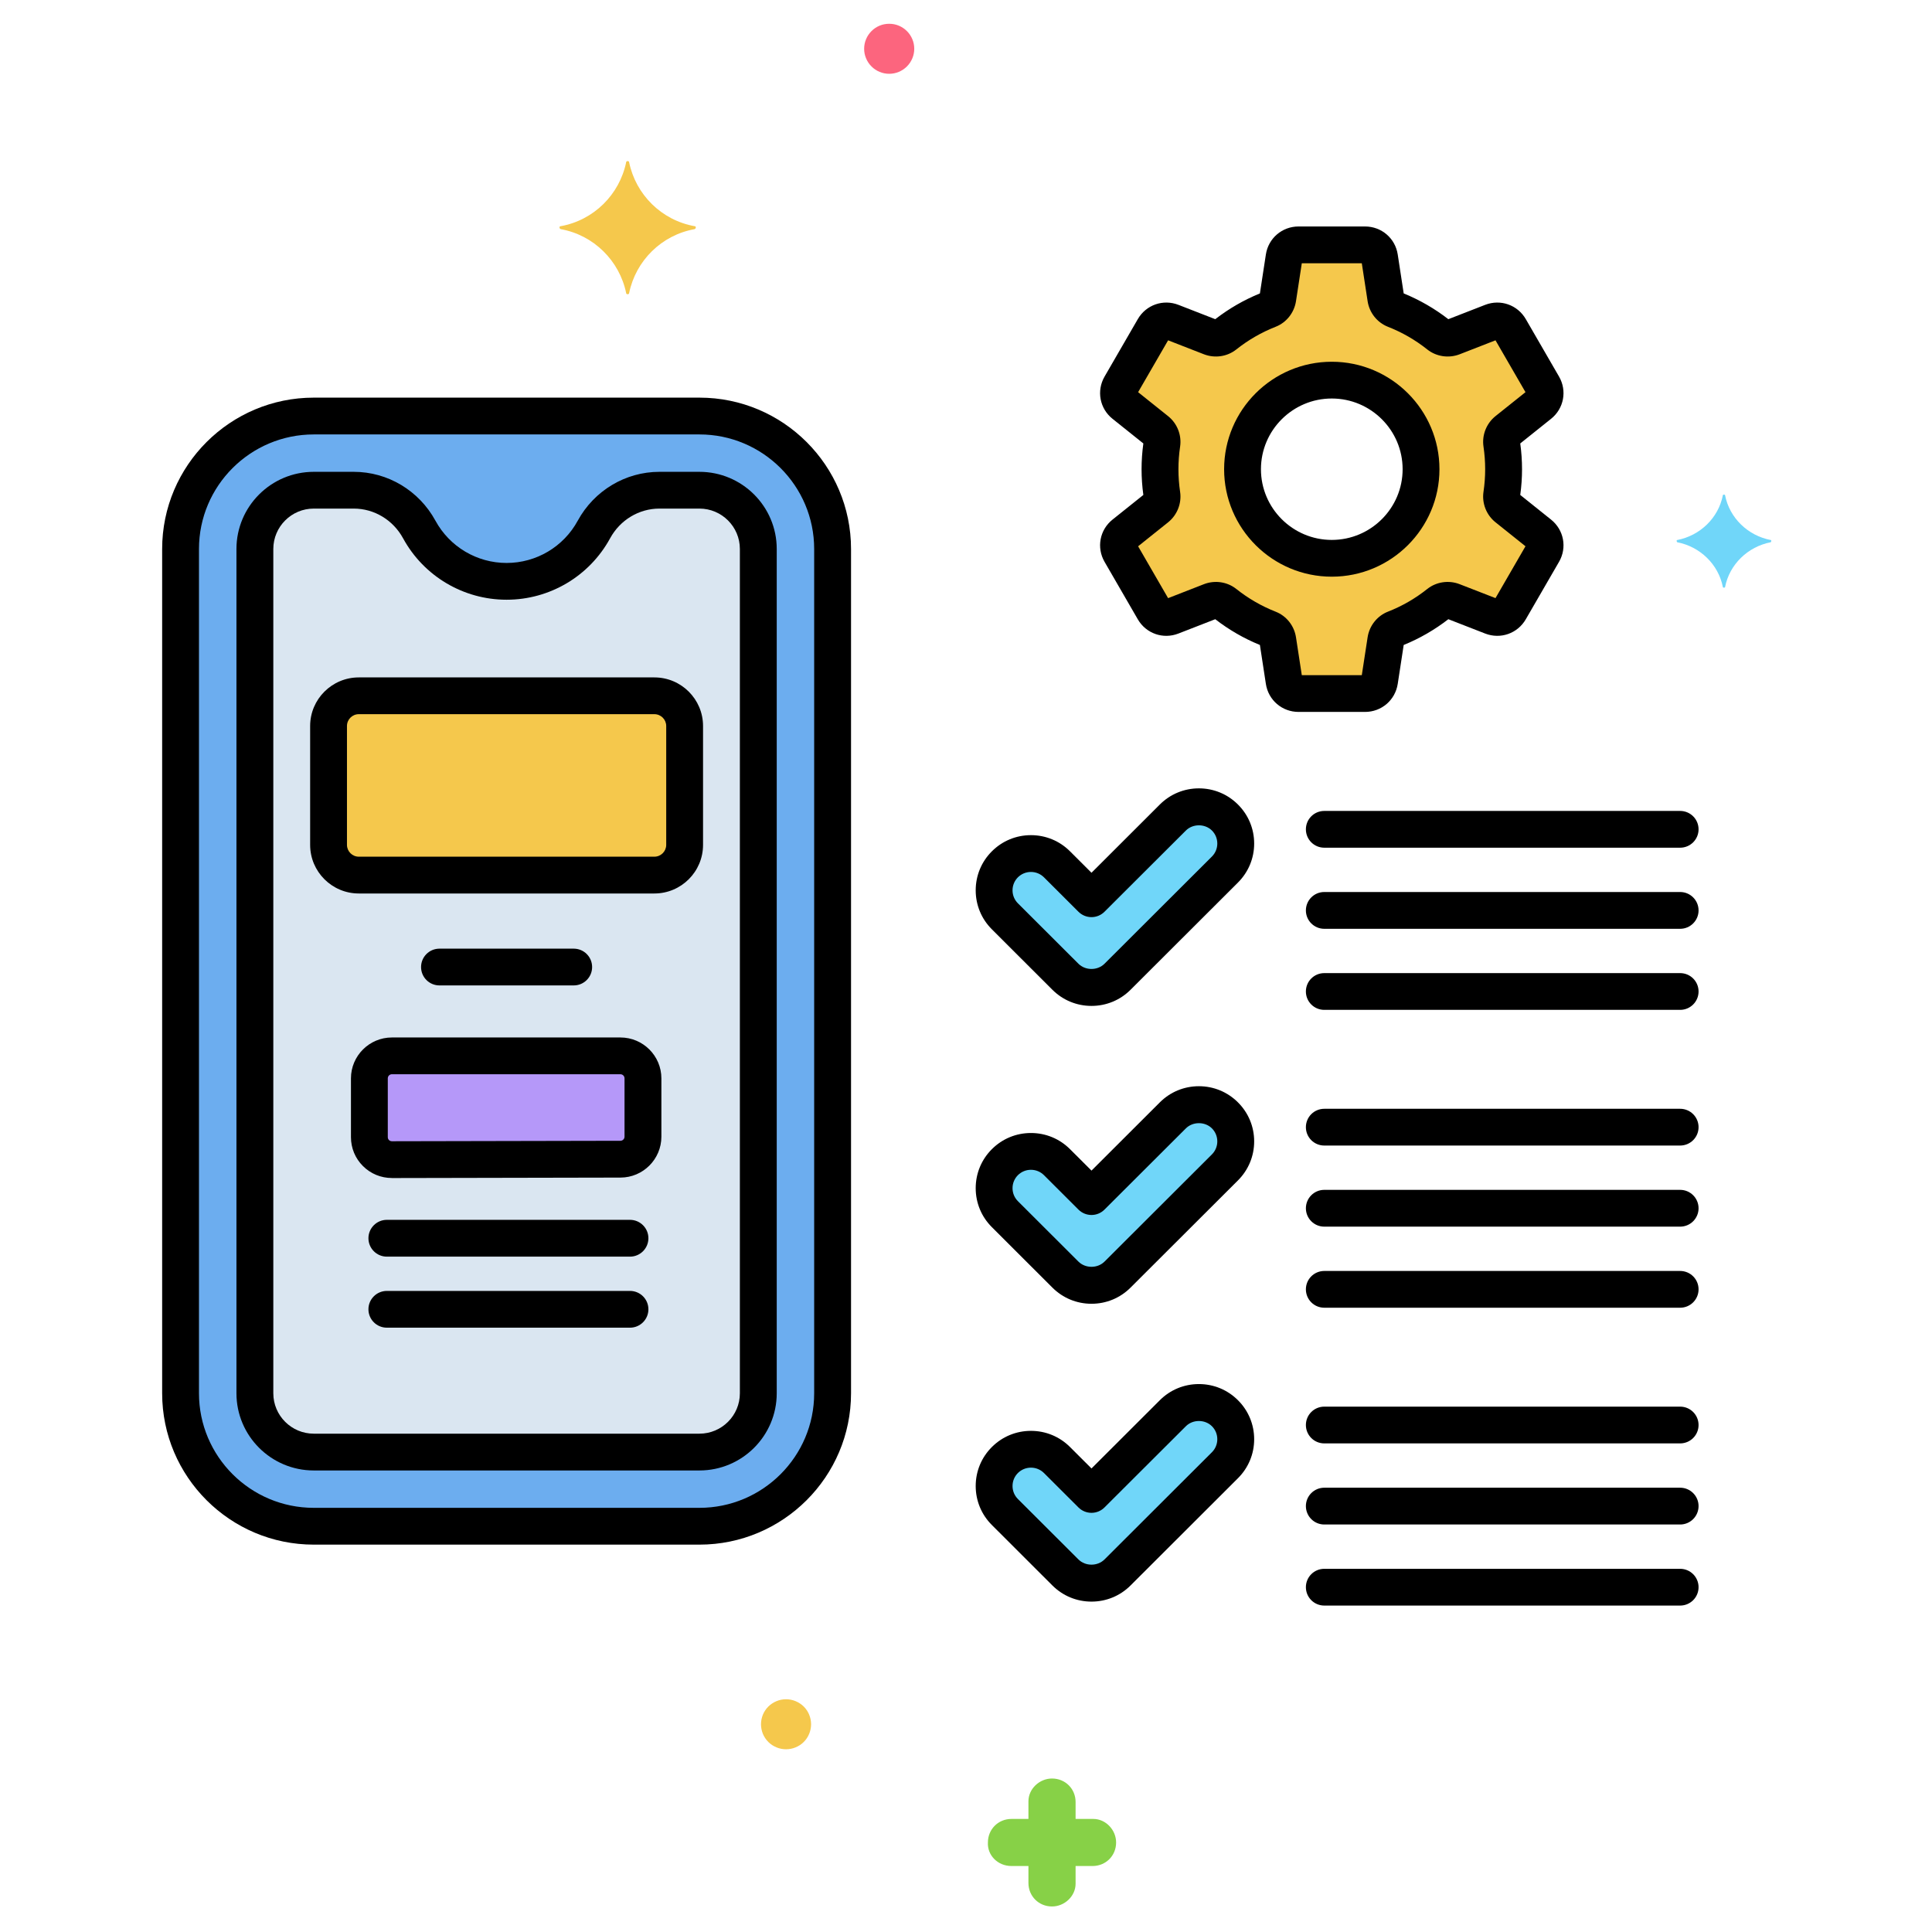
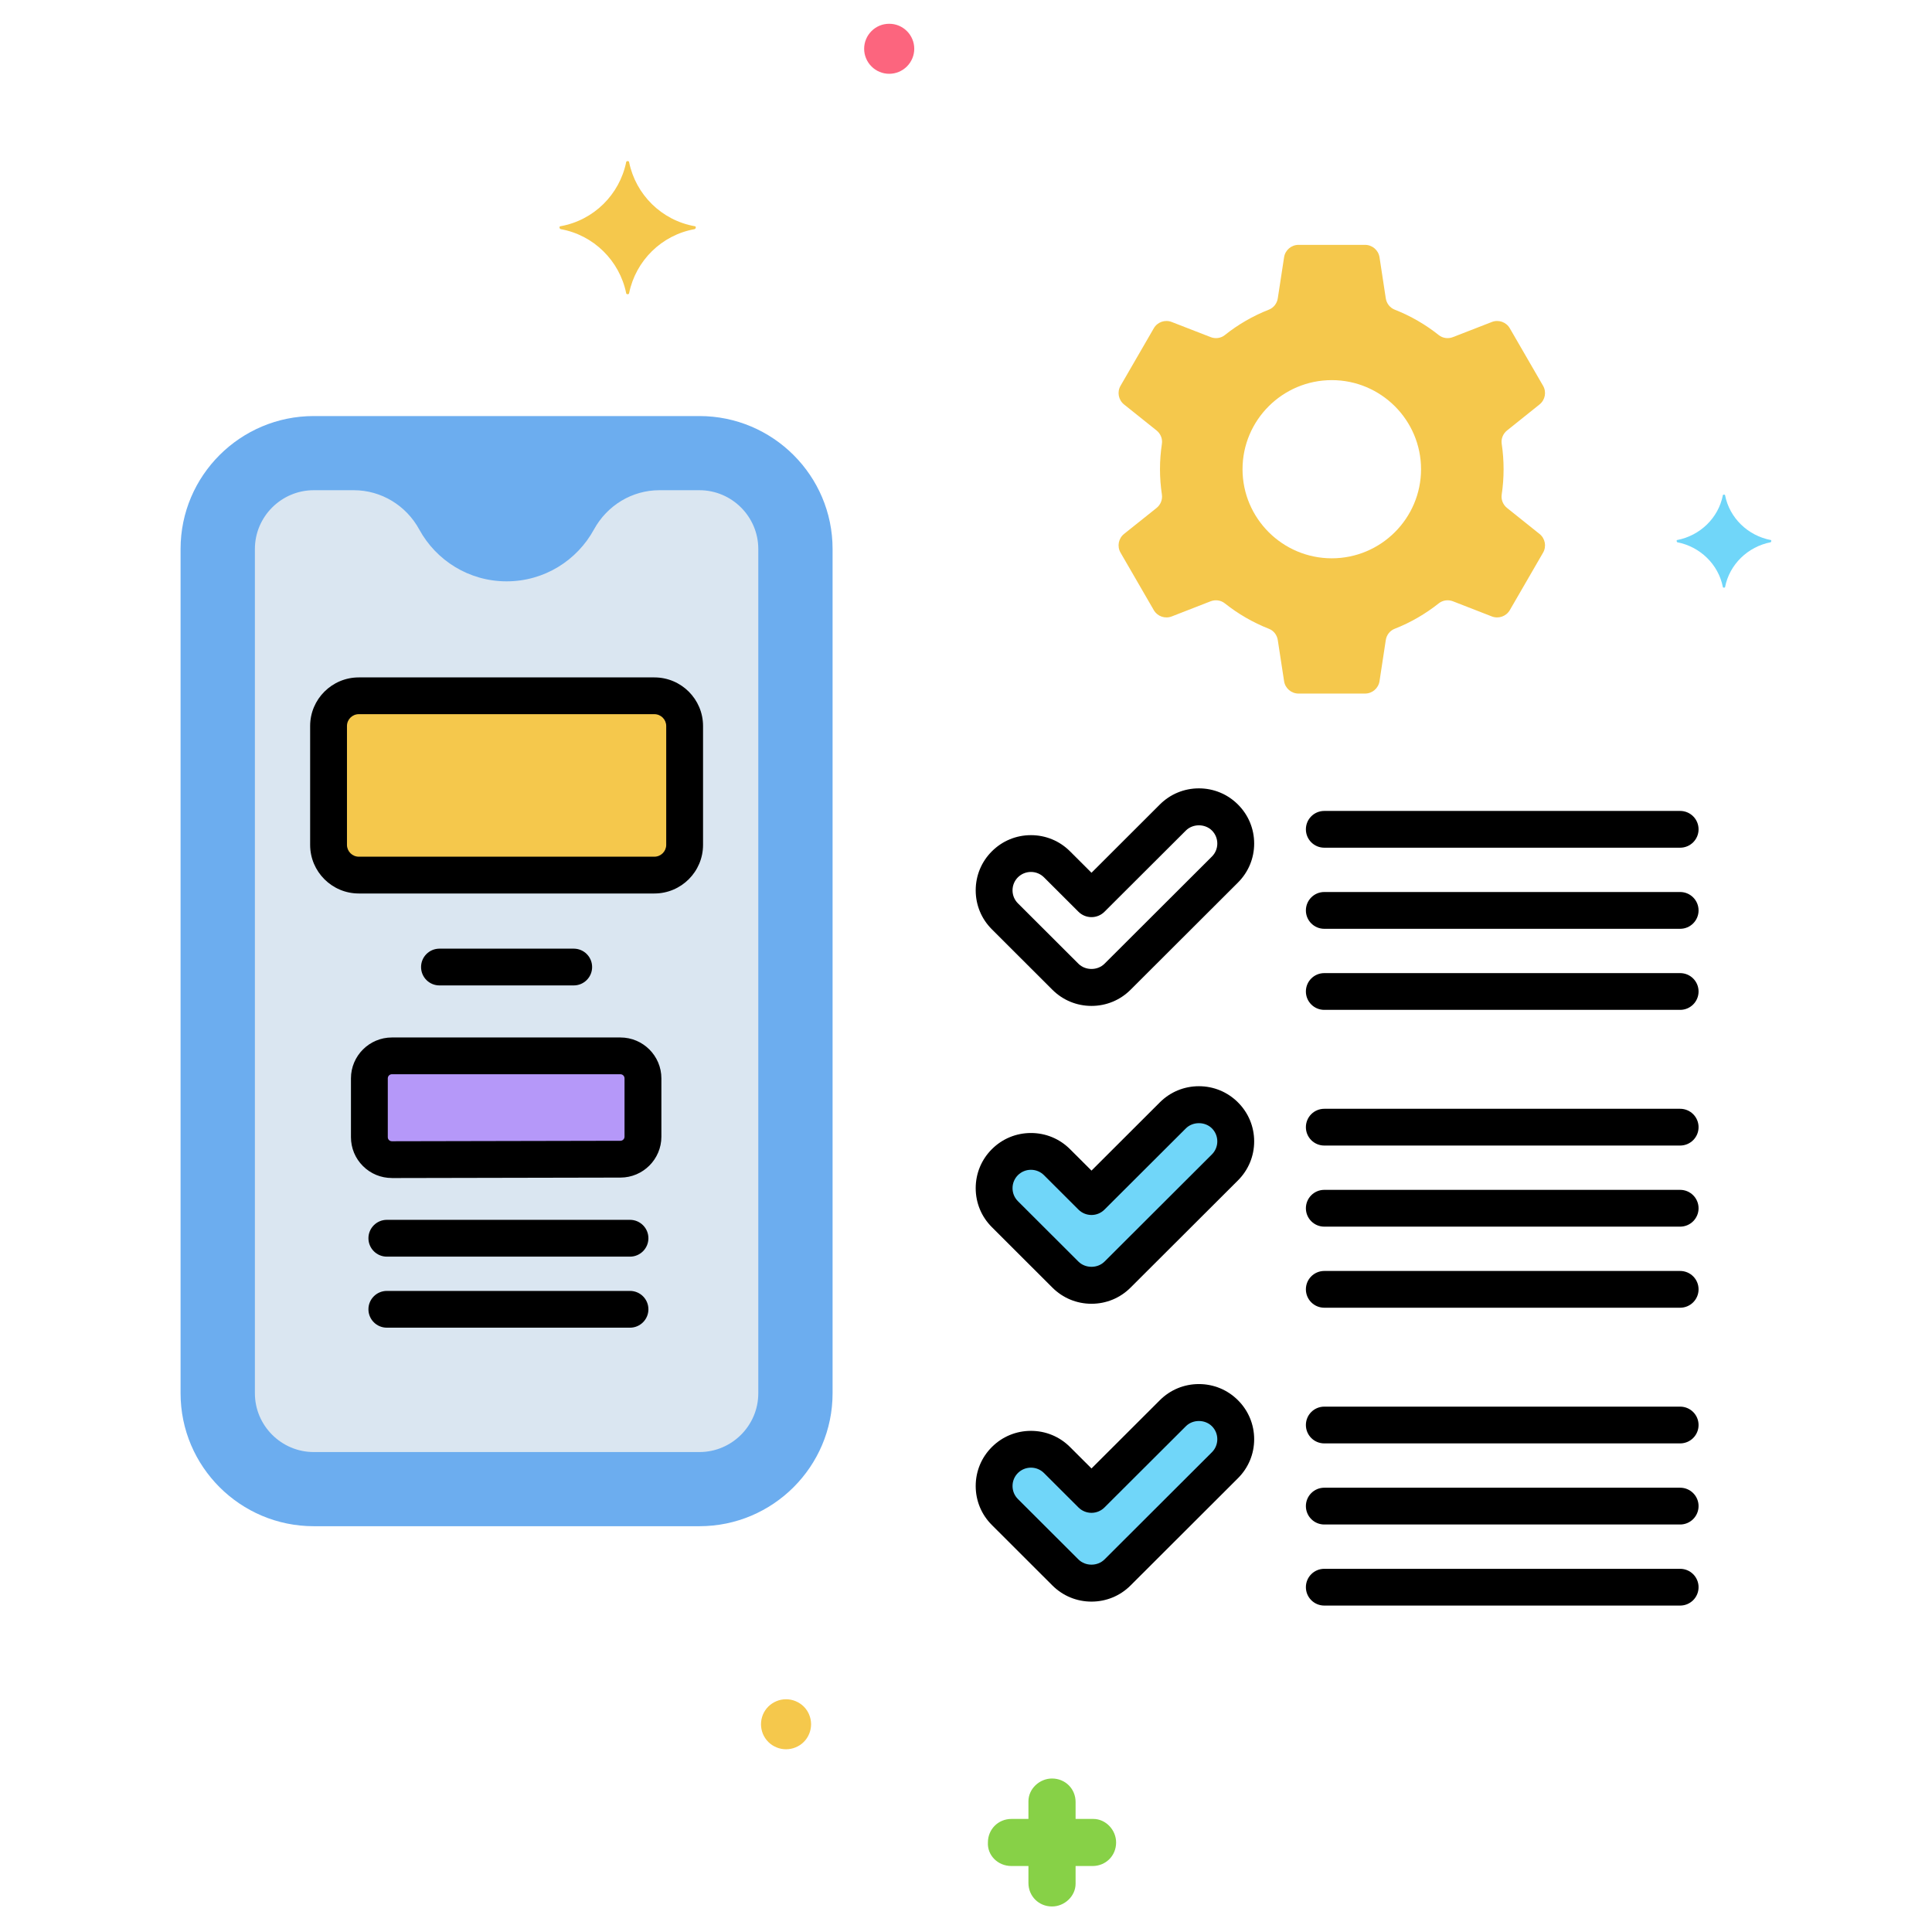
<svg xmlns="http://www.w3.org/2000/svg" width="300" zoomAndPan="magnify" viewBox="0 0 224.88 225" height="300" preserveAspectRatio="xMidYMid meet" version="1.0">
  <defs>
    <clipPath id="5058195ed4">
      <path d="M 195 57 L 206.227 57 L 206.227 69 L 195 69 Z M 195 57 " clip-rule="nonzero" />
    </clipPath>
    <clipPath id="540a124797">
      <path d="M 114 207 L 130 207 L 130 222.215 L 114 222.215 Z M 114 207 " clip-rule="nonzero" />
    </clipPath>
    <clipPath id="985f49c253">
      <path d="M 100 2.582 L 107 2.582 L 107 9 L 100 9 Z M 100 2.582 " clip-rule="nonzero" />
    </clipPath>
    <clipPath id="b929ce54ed">
      <path d="M 18.824 46 L 100 46 L 100 180 L 18.824 180 Z M 18.824 46 " clip-rule="nonzero" />
    </clipPath>
  </defs>
  <path fill="#6cadef" d="M 81.395 48.453 L 36.48 48.453 C 27.926 48.453 20.969 55.395 20.969 63.934 L 20.969 162.262 C 20.969 170.801 27.926 177.742 36.48 177.742 L 81.395 177.742 C 89.945 177.742 96.902 170.801 96.902 162.262 L 96.902 63.934 C 96.906 55.398 89.945 48.453 81.395 48.453 Z M 81.395 48.453 " fill-opacity="1" fill-rule="nonzero" />
  <path fill="#dae6f1" d="M 88.25 63.934 C 88.25 60.168 85.168 57.09 81.395 57.09 L 76.734 57.09 C 73.539 57.09 70.637 58.867 69.109 61.668 C 67.145 65.262 63.332 67.703 58.938 67.703 C 54.547 67.703 50.73 65.262 48.77 61.668 C 47.242 58.867 44.34 57.09 41.141 57.09 L 36.48 57.09 C 32.707 57.09 29.625 60.168 29.625 63.934 C 29.625 70.207 29.625 156.152 29.625 162.262 C 29.625 166.027 32.711 169.105 36.48 169.105 L 81.395 169.105 C 85.168 169.105 88.25 166.027 88.25 162.262 Z M 88.25 63.934 " fill-opacity="1" fill-rule="nonzero" />
  <path fill="#f5c84c" d="M 179.23 62.18 L 175.449 59.156 C 174.98 58.781 174.738 58.188 174.828 57.594 C 174.973 56.633 175.047 55.648 175.047 54.645 C 175.047 53.641 174.973 52.656 174.828 51.691 C 174.738 51.102 174.98 50.508 175.449 50.133 L 179.23 47.105 C 179.891 46.578 180.066 45.652 179.645 44.926 L 175.773 38.234 C 175.352 37.504 174.461 37.191 173.676 37.5 L 169.152 39.258 C 168.598 39.477 167.961 39.395 167.496 39.023 C 165.953 37.793 164.227 36.793 162.359 36.059 C 161.805 35.84 161.418 35.332 161.328 34.746 L 160.598 29.961 C 160.469 29.129 159.754 28.516 158.91 28.516 L 151.168 28.516 C 150.328 28.516 149.609 29.129 149.484 29.961 L 148.75 34.746 C 148.66 35.332 148.273 35.84 147.719 36.059 C 145.855 36.789 144.125 37.793 142.582 39.023 C 142.117 39.395 141.48 39.477 140.926 39.258 L 136.402 37.5 C 135.617 37.191 134.727 37.504 134.309 38.234 L 130.438 44.926 C 130.016 45.652 130.191 46.578 130.848 47.105 L 134.633 50.133 C 135.102 50.508 135.344 51.102 135.254 51.691 C 135.109 52.656 135.031 53.641 135.031 54.645 C 135.031 55.648 135.109 56.633 135.254 57.594 C 135.34 58.188 135.102 58.781 134.633 59.156 L 130.848 62.18 C 130.191 62.707 130.016 63.633 130.438 64.363 L 134.309 71.055 C 134.727 71.781 135.617 72.094 136.402 71.789 L 140.926 70.027 C 141.48 69.812 142.117 69.895 142.582 70.266 C 144.125 71.492 145.855 72.496 147.719 73.23 C 148.273 73.445 148.66 73.953 148.75 74.543 L 149.484 79.328 C 149.609 80.16 150.328 80.773 151.168 80.773 L 158.91 80.773 C 159.754 80.773 160.469 80.16 160.598 79.328 L 161.328 74.543 C 161.418 73.953 161.805 73.445 162.359 73.23 C 164.227 72.496 165.953 71.492 167.496 70.266 C 167.961 69.895 168.598 69.812 169.152 70.027 L 173.676 71.789 C 174.461 72.094 175.352 71.781 175.773 71.055 L 179.645 64.363 C 180.066 63.633 179.891 62.707 179.23 62.18 Z M 155.039 65.02 C 149.309 65.02 144.645 60.363 144.645 54.645 C 144.645 48.926 149.309 44.27 155.039 44.27 C 160.77 44.27 165.434 48.926 165.434 54.645 C 165.434 60.363 160.77 65.02 155.039 65.02 Z M 155.039 65.02 " fill-opacity="1" fill-rule="nonzero" />
-   <path fill="#70d6f9" d="M 115.715 103.688 C 115.715 102.59 116.133 101.492 116.969 100.66 C 118.645 98.984 121.363 98.984 123.035 100.66 L 127.051 104.668 L 136.527 95.207 C 138.203 93.535 140.922 93.535 142.598 95.207 C 144.27 96.879 144.27 99.594 142.598 101.262 L 130.086 113.75 C 129.281 114.555 128.191 115.004 127.051 115.004 C 125.914 115.004 124.82 114.555 124.016 113.75 L 116.969 106.715 C 116.133 105.879 115.715 104.781 115.715 103.688 Z M 115.715 103.688 " fill-opacity="1" fill-rule="nonzero" />
  <path fill="#70d6f9" d="M 115.715 138.375 C 115.715 137.277 116.133 136.18 116.969 135.348 C 118.645 133.672 121.363 133.672 123.035 135.348 L 127.051 139.355 L 136.527 129.895 C 138.203 128.223 140.922 128.223 142.598 129.895 C 144.27 131.566 144.27 134.281 142.598 135.949 L 130.086 148.438 C 129.281 149.242 128.191 149.691 127.051 149.691 C 125.914 149.691 124.82 149.242 124.016 148.438 L 116.969 141.402 C 116.133 140.566 115.715 139.469 115.715 138.375 Z M 115.715 138.375 " fill-opacity="1" fill-rule="nonzero" />
  <path fill="#70d6f9" d="M 115.715 173.062 C 115.715 171.965 116.133 170.867 116.969 170.035 C 118.645 168.359 121.363 168.359 123.035 170.035 L 127.051 174.043 L 136.527 164.582 C 138.203 162.91 140.922 162.91 142.598 164.582 C 144.27 166.254 144.27 168.969 142.598 170.637 L 130.086 183.125 C 129.281 183.93 128.191 184.379 127.051 184.379 C 125.914 184.379 124.82 183.93 124.016 183.125 L 116.969 176.09 C 116.133 175.254 115.715 174.156 115.715 173.062 Z M 115.715 173.062 " fill-opacity="1" fill-rule="nonzero" />
  <path fill="#b598f9" d="M 72.191 122.965 L 45.582 122.965 C 44.133 122.965 42.957 124.137 42.957 125.586 L 42.957 132.43 C 42.957 133.879 44.137 135.055 45.586 135.051 L 72.195 135 C 73.645 134.996 74.816 133.824 74.816 132.379 L 74.816 125.586 C 74.816 124.137 73.641 122.965 72.191 122.965 Z M 72.191 122.965 " fill-opacity="1" fill-rule="nonzero" />
  <path fill="#f5c84c" d="M 38.203 84.547 L 38.203 98.395 C 38.203 100.34 39.781 101.914 41.727 101.914 L 76.148 101.914 C 78.094 101.914 79.672 100.34 79.672 98.395 L 79.672 84.547 C 79.672 82.605 78.094 81.031 76.148 81.031 L 41.727 81.031 C 39.781 81.031 38.203 82.605 38.203 84.547 Z M 38.203 84.547 " fill-opacity="1" fill-rule="nonzero" />
  <g clip-path="url(#5058195ed4)">
    <path fill="#70d6f9" d="M 206.16 62.891 C 203.5 62.379 201.355 60.324 200.84 57.668 C 200.84 57.582 200.586 57.582 200.586 57.668 C 200.07 60.324 197.926 62.379 195.266 62.891 C 195.18 62.891 195.18 63.062 195.266 63.148 C 197.926 63.664 200.07 65.719 200.586 68.375 C 200.586 68.461 200.84 68.461 200.84 68.375 C 201.355 65.719 203.5 63.664 206.16 63.148 C 206.246 63.062 206.246 62.891 206.16 62.891 Z M 206.16 62.891 " fill-opacity="1" fill-rule="nonzero" />
  </g>
  <g clip-path="url(#540a124797)">
    <path fill="#87d147" d="M 117.738 217.316 L 119.711 217.316 L 119.711 219.285 C 119.711 220.828 120.914 222.027 122.457 222.027 C 123.918 222.027 125.203 220.828 125.203 219.371 L 125.203 217.316 L 127.176 217.316 C 128.723 217.316 129.922 216.117 129.922 214.574 C 129.922 213.117 128.723 211.832 127.262 211.832 L 125.203 211.832 L 125.203 209.863 C 125.203 208.324 124.004 207.125 122.457 207.125 C 121 207.125 119.711 208.324 119.711 209.777 L 119.711 211.832 L 117.738 211.832 C 116.195 211.832 114.992 213.031 114.992 214.574 C 114.906 216.031 116.109 217.316 117.738 217.316 C 117.652 217.316 117.652 217.316 117.738 217.316 Z M 117.738 217.316 " fill-opacity="1" fill-rule="nonzero" />
  </g>
  <path fill="#f5c84c" d="M 94.398 200.809 C 94.398 201.191 94.324 201.562 94.176 201.922 C 94.031 202.277 93.82 202.594 93.547 202.867 C 93.273 203.141 92.957 203.348 92.598 203.496 C 92.242 203.645 91.867 203.719 91.48 203.719 C 91.094 203.719 90.723 203.645 90.367 203.496 C 90.008 203.348 89.691 203.141 89.418 202.867 C 89.145 202.594 88.934 202.277 88.785 201.922 C 88.641 201.562 88.566 201.191 88.566 200.809 C 88.566 200.422 88.641 200.051 88.785 199.691 C 88.934 199.336 89.145 199.02 89.418 198.746 C 89.691 198.477 90.008 198.266 90.367 198.117 C 90.723 197.969 91.094 197.895 91.48 197.895 C 91.867 197.895 92.242 197.969 92.598 198.117 C 92.957 198.266 93.273 198.477 93.547 198.746 C 93.82 199.02 94.031 199.336 94.176 199.691 C 94.324 200.051 94.398 200.422 94.398 200.809 Z M 94.398 200.809 " fill-opacity="1" fill-rule="nonzero" />
  <g clip-path="url(#985f49c253)">
    <path fill="#fc657e" d="M 106.414 5.68 C 106.414 6.066 106.34 6.438 106.191 6.793 C 106.043 7.152 105.832 7.465 105.559 7.738 C 105.285 8.012 104.969 8.223 104.613 8.371 C 104.254 8.52 103.883 8.594 103.496 8.594 C 103.109 8.594 102.734 8.52 102.379 8.371 C 102.02 8.223 101.707 8.012 101.434 7.738 C 101.16 7.465 100.949 7.152 100.801 6.793 C 100.652 6.438 100.578 6.066 100.578 5.68 C 100.578 5.293 100.652 4.922 100.801 4.566 C 100.949 4.207 101.16 3.895 101.434 3.621 C 101.707 3.348 102.02 3.137 102.379 2.988 C 102.734 2.84 103.109 2.77 103.496 2.77 C 103.883 2.77 104.254 2.84 104.613 2.988 C 104.969 3.137 105.285 3.348 105.559 3.621 C 105.832 3.895 106.043 4.207 106.191 4.566 C 106.34 4.922 106.414 5.293 106.414 5.68 Z M 106.414 5.68 " fill-opacity="1" fill-rule="nonzero" />
  </g>
  <path fill="#f5c84c" d="M 65.227 26.344 C 69.086 25.656 72.09 22.66 72.863 18.891 C 72.863 18.719 73.207 18.719 73.207 18.891 C 73.977 22.66 76.98 25.656 80.844 26.344 C 81.016 26.344 81.016 26.598 80.844 26.684 C 76.98 27.371 73.977 30.367 73.207 34.137 C 73.207 34.309 72.863 34.309 72.863 34.137 C 72.09 30.367 69.086 27.371 65.227 26.684 C 65.055 26.598 65.055 26.344 65.227 26.344 Z M 65.227 26.344 " fill-opacity="1" fill-rule="nonzero" />
  <g clip-path="url(#b929ce54ed)">
-     <path fill="#000000" d="M 81.395 179.887 L 36.48 179.887 C 26.746 179.887 18.824 171.98 18.824 162.262 L 18.824 63.934 C 18.824 54.215 26.746 46.309 36.48 46.309 L 81.398 46.309 C 91.133 46.309 99.051 54.215 99.051 63.934 L 99.051 162.262 C 99.051 171.98 91.129 179.887 81.395 179.887 Z M 36.48 50.594 C 29.109 50.594 23.113 56.578 23.113 63.934 L 23.113 162.262 C 23.113 169.617 29.109 175.602 36.48 175.602 L 81.395 175.602 C 88.766 175.602 94.758 169.617 94.758 162.262 L 94.758 63.934 C 94.758 56.578 88.766 50.594 81.395 50.594 Z M 36.48 50.594 " fill-opacity="1" fill-rule="nonzero" />
-   </g>
+     </g>
  <path fill="#000000" d="M 73.309 154.621 L 44.992 154.621 C 43.809 154.621 42.848 153.664 42.848 152.48 C 42.848 151.297 43.809 150.34 44.992 150.34 L 73.309 150.34 C 74.492 150.34 75.453 151.297 75.453 152.48 C 75.453 153.664 74.492 154.621 73.309 154.621 Z M 73.309 154.621 " fill-opacity="1" fill-rule="nonzero" />
  <path fill="#000000" d="M 73.309 146.348 L 44.992 146.348 C 43.809 146.348 42.848 145.387 42.848 144.203 C 42.848 143.023 43.809 142.062 44.992 142.062 L 73.309 142.062 C 74.492 142.062 75.453 143.023 75.453 144.203 C 75.453 145.387 74.492 146.348 73.309 146.348 Z M 73.309 146.348 " fill-opacity="1" fill-rule="nonzero" />
  <path fill="#000000" d="M 66.754 114.762 L 51.121 114.762 C 49.934 114.762 48.977 113.805 48.977 112.621 C 48.977 111.438 49.934 110.48 51.121 110.48 L 66.754 110.48 C 67.941 110.48 68.898 111.438 68.898 112.621 C 68.898 113.805 67.941 114.762 66.754 114.762 Z M 66.754 114.762 " fill-opacity="1" fill-rule="nonzero" />
  <path fill="#000000" d="M 195.609 108.168 L 154.168 108.168 C 152.98 108.168 152.023 107.207 152.023 106.027 C 152.023 104.844 152.98 103.883 154.168 103.883 L 195.609 103.883 C 196.793 103.883 197.754 104.844 197.754 106.027 C 197.754 107.207 196.793 108.168 195.609 108.168 Z M 195.609 108.168 " fill-opacity="1" fill-rule="nonzero" />
  <path fill="#000000" d="M 195.609 117.609 L 154.168 117.609 C 152.98 117.609 152.023 116.652 152.023 115.469 C 152.023 114.285 152.98 113.328 154.168 113.328 L 195.609 113.328 C 196.793 113.328 197.754 114.285 197.754 115.469 C 197.754 116.652 196.793 117.609 195.609 117.609 Z M 195.609 117.609 " fill-opacity="1" fill-rule="nonzero" />
  <path fill="#000000" d="M 195.609 98.723 L 154.168 98.723 C 152.98 98.723 152.023 97.766 152.023 96.582 C 152.023 95.398 152.98 94.441 154.168 94.441 L 195.609 94.441 C 196.793 94.441 197.754 95.398 197.754 96.582 C 197.754 97.766 196.793 98.723 195.609 98.723 Z M 195.609 98.723 " fill-opacity="1" fill-rule="nonzero" />
  <path fill="#000000" d="M 195.609 142.855 L 154.168 142.855 C 152.98 142.855 152.023 141.895 152.023 140.715 C 152.023 139.531 152.98 138.57 154.168 138.57 L 195.609 138.57 C 196.793 138.57 197.754 139.531 197.754 140.715 C 197.754 141.895 196.793 142.855 195.609 142.855 Z M 195.609 142.855 " fill-opacity="1" fill-rule="nonzero" />
  <path fill="#000000" d="M 195.609 152.297 L 154.168 152.297 C 152.98 152.297 152.023 151.34 152.023 150.156 C 152.023 148.973 152.98 148.016 154.168 148.016 L 195.609 148.016 C 196.793 148.016 197.754 148.973 197.754 150.156 C 197.754 151.34 196.793 152.297 195.609 152.297 Z M 195.609 152.297 " fill-opacity="1" fill-rule="nonzero" />
  <path fill="#000000" d="M 195.609 133.41 L 154.168 133.41 C 152.98 133.41 152.023 132.453 152.023 131.27 C 152.023 130.086 152.98 129.129 154.168 129.129 L 195.609 129.129 C 196.793 129.129 197.754 130.086 197.754 131.27 C 197.754 132.453 196.793 133.41 195.609 133.41 Z M 195.609 133.41 " fill-opacity="1" fill-rule="nonzero" />
  <path fill="#000000" d="M 195.609 177.543 L 154.168 177.543 C 152.98 177.543 152.023 176.582 152.023 175.398 C 152.023 174.219 152.98 173.258 154.168 173.258 L 195.609 173.258 C 196.793 173.258 197.754 174.219 197.754 175.398 C 197.754 176.582 196.793 177.543 195.609 177.543 Z M 195.609 177.543 " fill-opacity="1" fill-rule="nonzero" />
  <path fill="#000000" d="M 195.609 186.984 L 154.168 186.984 C 152.98 186.984 152.023 186.027 152.023 184.844 C 152.023 183.66 152.98 182.703 154.168 182.703 L 195.609 182.703 C 196.793 182.703 197.754 183.66 197.754 184.844 C 197.754 186.027 196.793 186.984 195.609 186.984 Z M 195.609 186.984 " fill-opacity="1" fill-rule="nonzero" />
  <path fill="#000000" d="M 195.609 168.098 L 154.168 168.098 C 152.98 168.098 152.023 167.141 152.023 165.957 C 152.023 164.773 152.98 163.816 154.168 163.816 L 195.609 163.816 C 196.793 163.816 197.754 164.773 197.754 165.957 C 197.754 167.141 196.793 168.098 195.609 168.098 Z M 195.609 168.098 " fill-opacity="1" fill-rule="nonzero" />
-   <path fill="#000000" d="M 81.395 171.25 L 36.48 171.25 C 31.516 171.25 27.477 167.219 27.477 162.262 L 27.477 63.934 C 27.477 58.977 31.516 54.949 36.48 54.949 L 41.141 54.949 C 45.094 54.949 48.734 57.129 50.652 60.641 C 52.309 63.68 55.48 65.562 58.938 65.562 C 62.395 65.562 65.57 63.68 67.223 60.641 C 69.141 57.129 72.785 54.949 76.734 54.949 L 81.395 54.949 C 86.359 54.949 90.398 58.977 90.398 63.934 L 90.398 162.262 C 90.398 167.219 86.359 171.25 81.395 171.25 Z M 36.48 59.23 C 33.883 59.23 31.77 61.34 31.77 63.934 L 31.77 162.262 C 31.77 164.855 33.883 166.965 36.48 166.965 L 81.395 166.965 C 83.992 166.965 86.105 164.855 86.105 162.262 L 86.105 63.934 C 86.105 61.34 83.992 59.23 81.395 59.23 L 76.734 59.23 C 74.355 59.23 72.156 60.555 70.992 62.691 C 68.586 67.102 63.965 69.844 58.938 69.844 C 53.91 69.844 49.289 67.102 46.883 62.691 C 45.719 60.555 43.52 59.23 41.141 59.23 Z M 36.48 59.23 " fill-opacity="1" fill-rule="nonzero" />
-   <path fill="#000000" d="M 158.91 82.91 L 151.168 82.91 C 149.254 82.91 147.652 81.539 147.363 79.648 L 146.668 75.113 C 144.809 74.355 143.059 73.348 141.469 72.113 L 137.18 73.781 C 135.398 74.48 133.406 73.781 132.449 72.125 L 128.578 65.434 C 127.621 63.777 128.008 61.707 129.504 60.512 L 133.094 57.641 C 132.957 56.648 132.887 55.641 132.887 54.645 C 132.887 53.645 132.957 52.637 133.094 51.645 L 129.508 48.777 C 128.008 47.582 127.621 45.512 128.578 43.855 L 132.449 37.164 C 133.41 35.504 135.398 34.809 137.184 35.504 L 141.469 37.172 C 143.062 35.938 144.809 34.93 146.668 34.172 L 147.363 29.637 C 147.652 27.746 149.254 26.375 151.172 26.375 L 158.91 26.375 C 160.828 26.375 162.43 27.746 162.719 29.637 L 163.414 34.172 C 165.273 34.93 167.02 35.938 168.613 37.172 L 172.898 35.504 C 174.684 34.809 176.672 35.504 177.633 37.164 L 181.504 43.855 C 182.461 45.512 182.07 47.582 180.574 48.777 L 176.988 51.645 C 177.125 52.641 177.195 53.645 177.195 54.645 C 177.195 55.641 177.125 56.648 176.988 57.641 L 180.574 60.512 C 182.07 61.707 182.461 63.777 181.504 65.43 L 177.633 72.121 C 176.672 73.781 174.684 74.477 172.898 73.781 L 168.613 72.113 C 167.02 73.348 165.273 74.355 163.414 75.113 L 162.719 79.648 C 162.426 81.539 160.828 82.91 158.91 82.91 Z M 151.547 78.629 L 158.535 78.629 L 159.211 74.219 C 159.418 72.871 160.324 71.727 161.578 71.234 C 163.227 70.59 164.77 69.699 166.16 68.59 C 167.215 67.754 168.664 67.539 169.934 68.035 L 174.105 69.656 L 177.598 63.617 L 174.109 60.828 C 173.043 59.977 172.508 58.617 172.707 57.277 C 172.836 56.406 172.902 55.52 172.902 54.645 C 172.902 53.77 172.836 52.883 172.707 52.008 C 172.508 50.672 173.043 49.316 174.105 48.461 L 177.598 45.672 L 174.105 39.633 L 169.934 41.258 C 168.66 41.75 167.215 41.535 166.16 40.699 C 164.77 39.59 163.227 38.703 161.574 38.055 C 160.324 37.562 159.414 36.418 159.211 35.07 L 158.535 30.66 L 151.547 30.66 L 150.871 35.07 C 150.664 36.418 149.758 37.562 148.504 38.055 C 146.855 38.703 145.312 39.59 143.918 40.699 C 142.867 41.535 141.422 41.75 140.148 41.258 L 135.977 39.633 L 132.484 45.672 L 135.973 48.461 C 137.039 49.312 137.574 50.672 137.375 52.012 C 137.246 52.883 137.18 53.77 137.18 54.645 C 137.18 55.523 137.246 56.41 137.375 57.281 C 137.574 58.617 137.039 59.977 135.977 60.828 L 132.484 63.621 L 135.977 69.66 L 140.145 68.035 C 141.418 67.539 142.867 67.754 143.918 68.59 C 145.312 69.699 146.855 70.59 148.504 71.238 C 149.758 71.73 150.664 72.871 150.871 74.223 Z M 155.039 67.16 C 148.125 67.16 142.5 61.547 142.5 54.645 C 142.5 47.742 148.125 42.129 155.039 42.129 C 161.953 42.129 167.578 47.742 167.578 54.645 C 167.578 61.547 161.953 67.16 155.039 67.16 Z M 155.039 46.41 C 150.492 46.41 146.789 50.105 146.789 54.645 C 146.789 59.184 150.492 62.879 155.039 62.879 C 159.586 62.879 163.289 59.184 163.289 54.645 C 163.289 50.105 159.59 46.41 155.039 46.41 Z M 155.039 46.41 " fill-opacity="1" fill-rule="nonzero" />
  <path fill="#000000" d="M 127.055 117.148 C 125.332 117.148 123.719 116.48 122.5 115.266 L 115.453 108.227 C 114.238 107.016 113.57 105.402 113.57 103.688 C 113.57 101.969 114.238 100.355 115.453 99.145 C 116.668 97.93 118.285 97.262 120.004 97.262 C 121.723 97.262 123.34 97.93 124.555 99.145 L 127.055 101.641 L 135.012 93.695 C 136.227 92.48 137.844 91.812 139.562 91.812 C 141.281 91.812 142.898 92.48 144.113 93.695 C 145.328 94.906 146 96.52 146 98.238 C 146 99.953 145.328 101.566 144.113 102.781 L 131.605 115.266 C 130.391 116.48 128.773 117.148 127.055 117.148 Z M 120.004 101.547 C 119.43 101.547 118.891 101.77 118.484 102.172 C 118.082 102.578 117.859 103.113 117.859 103.688 C 117.859 104.258 118.082 104.797 118.484 105.199 L 125.535 112.238 C 126.348 113.047 127.758 113.047 128.57 112.238 L 141.082 99.75 C 141.484 99.348 141.707 98.809 141.707 98.238 C 141.707 97.664 141.484 97.125 141.082 96.723 C 140.27 95.914 138.859 95.914 138.047 96.723 L 128.57 106.18 C 128.168 106.582 127.625 106.809 127.055 106.809 C 126.484 106.809 125.938 106.582 125.535 106.18 L 121.52 102.172 C 121.113 101.77 120.574 101.547 120.004 101.547 Z M 120.004 101.547 " fill-opacity="1" fill-rule="nonzero" />
  <path fill="#000000" d="M 127.055 151.836 C 125.332 151.836 123.719 151.168 122.5 149.953 L 115.453 142.914 C 114.238 141.703 113.57 140.09 113.57 138.375 C 113.57 136.656 114.238 135.043 115.453 133.832 C 116.668 132.617 118.285 131.949 120.004 131.949 C 121.723 131.949 123.34 132.617 124.555 133.832 L 127.055 136.328 L 135.012 128.383 C 136.227 127.168 137.844 126.5 139.562 126.5 C 141.281 126.5 142.898 127.168 144.113 128.383 C 145.328 129.594 146 131.207 146 132.926 C 146 134.641 145.328 136.254 144.113 137.469 L 131.605 149.953 C 130.391 151.168 128.773 151.836 127.055 151.836 Z M 120.004 136.234 C 119.43 136.234 118.891 136.457 118.484 136.859 C 118.082 137.266 117.859 137.801 117.859 138.375 C 117.859 138.945 118.082 139.484 118.484 139.887 L 125.535 146.926 C 126.348 147.734 127.758 147.734 128.57 146.926 L 141.082 134.438 C 141.484 134.035 141.707 133.496 141.707 132.926 C 141.707 132.352 141.484 131.812 141.082 131.41 C 140.27 130.602 138.859 130.602 138.047 131.41 L 128.57 140.867 C 128.168 141.27 127.625 141.496 127.055 141.496 C 126.484 141.496 125.938 141.27 125.535 140.867 L 121.52 136.859 C 121.113 136.457 120.574 136.234 120.004 136.234 Z M 120.004 136.234 " fill-opacity="1" fill-rule="nonzero" />
  <path fill="#000000" d="M 127.055 186.523 C 125.332 186.523 123.719 185.855 122.5 184.641 L 115.453 177.602 C 114.238 176.391 113.57 174.777 113.57 173.062 C 113.57 171.344 114.238 169.73 115.453 168.52 C 116.668 167.305 118.285 166.637 120.004 166.637 C 121.723 166.637 123.34 167.305 124.555 168.52 L 127.055 171.016 L 135.012 163.07 C 136.227 161.855 137.844 161.188 139.562 161.188 C 141.281 161.188 142.898 161.855 144.113 163.07 C 145.328 164.281 146 165.895 146 167.613 C 146 169.328 145.328 170.941 144.113 172.152 L 131.605 184.641 C 130.391 185.855 128.773 186.523 127.055 186.523 Z M 120.004 170.922 C 119.43 170.922 118.891 171.145 118.484 171.547 C 118.082 171.953 117.859 172.488 117.859 173.062 C 117.859 173.633 118.082 174.172 118.484 174.574 L 125.535 181.613 C 126.348 182.422 127.758 182.422 128.57 181.613 L 141.082 169.125 C 141.484 168.723 141.707 168.184 141.707 167.613 C 141.707 167.039 141.484 166.5 141.082 166.098 C 140.27 165.289 138.859 165.285 138.047 166.098 L 128.57 175.555 C 128.168 175.957 127.625 176.184 127.055 176.184 C 126.484 176.184 125.938 175.957 125.535 175.555 L 121.52 171.547 C 121.113 171.145 120.574 170.922 120.004 170.922 Z M 120.004 170.922 " fill-opacity="1" fill-rule="nonzero" />
  <path fill="#000000" d="M 45.582 137.191 C 44.309 137.191 43.113 136.699 42.211 135.801 C 41.309 134.902 40.812 133.707 40.812 132.43 L 40.812 125.586 C 40.812 122.961 42.953 120.824 45.582 120.824 L 72.191 120.824 C 74.824 120.824 76.965 122.961 76.965 125.586 L 76.965 132.379 C 76.965 135 74.828 137.137 72.203 137.141 L 45.594 137.195 C 45.59 137.191 45.582 137.191 45.582 137.191 Z M 45.582 125.105 C 45.316 125.105 45.102 125.32 45.102 125.586 L 45.102 132.434 C 45.102 132.598 45.176 132.707 45.242 132.77 C 45.305 132.836 45.418 132.91 45.582 132.91 L 72.191 132.855 C 72.457 132.855 72.672 132.641 72.672 132.375 L 72.672 125.586 C 72.672 125.32 72.457 125.105 72.191 125.105 Z M 45.582 125.105 " fill-opacity="1" fill-rule="nonzero" />
  <path fill="#000000" d="M 76.148 104.055 L 41.727 104.055 C 38.602 104.055 36.059 101.516 36.059 98.395 L 36.059 84.547 C 36.059 81.426 38.602 78.891 41.727 78.891 L 76.148 78.891 C 79.273 78.891 81.816 81.426 81.816 84.547 L 81.816 98.395 C 81.816 101.516 79.273 104.055 76.148 104.055 Z M 41.727 83.172 C 40.965 83.172 40.348 83.789 40.348 84.547 L 40.348 98.395 C 40.348 99.152 40.969 99.77 41.727 99.77 L 76.148 99.77 C 76.906 99.77 77.527 99.152 77.527 98.395 L 77.527 84.547 C 77.527 83.789 76.906 83.172 76.148 83.172 Z M 41.727 83.172 " fill-opacity="1" fill-rule="nonzero" />
</svg>